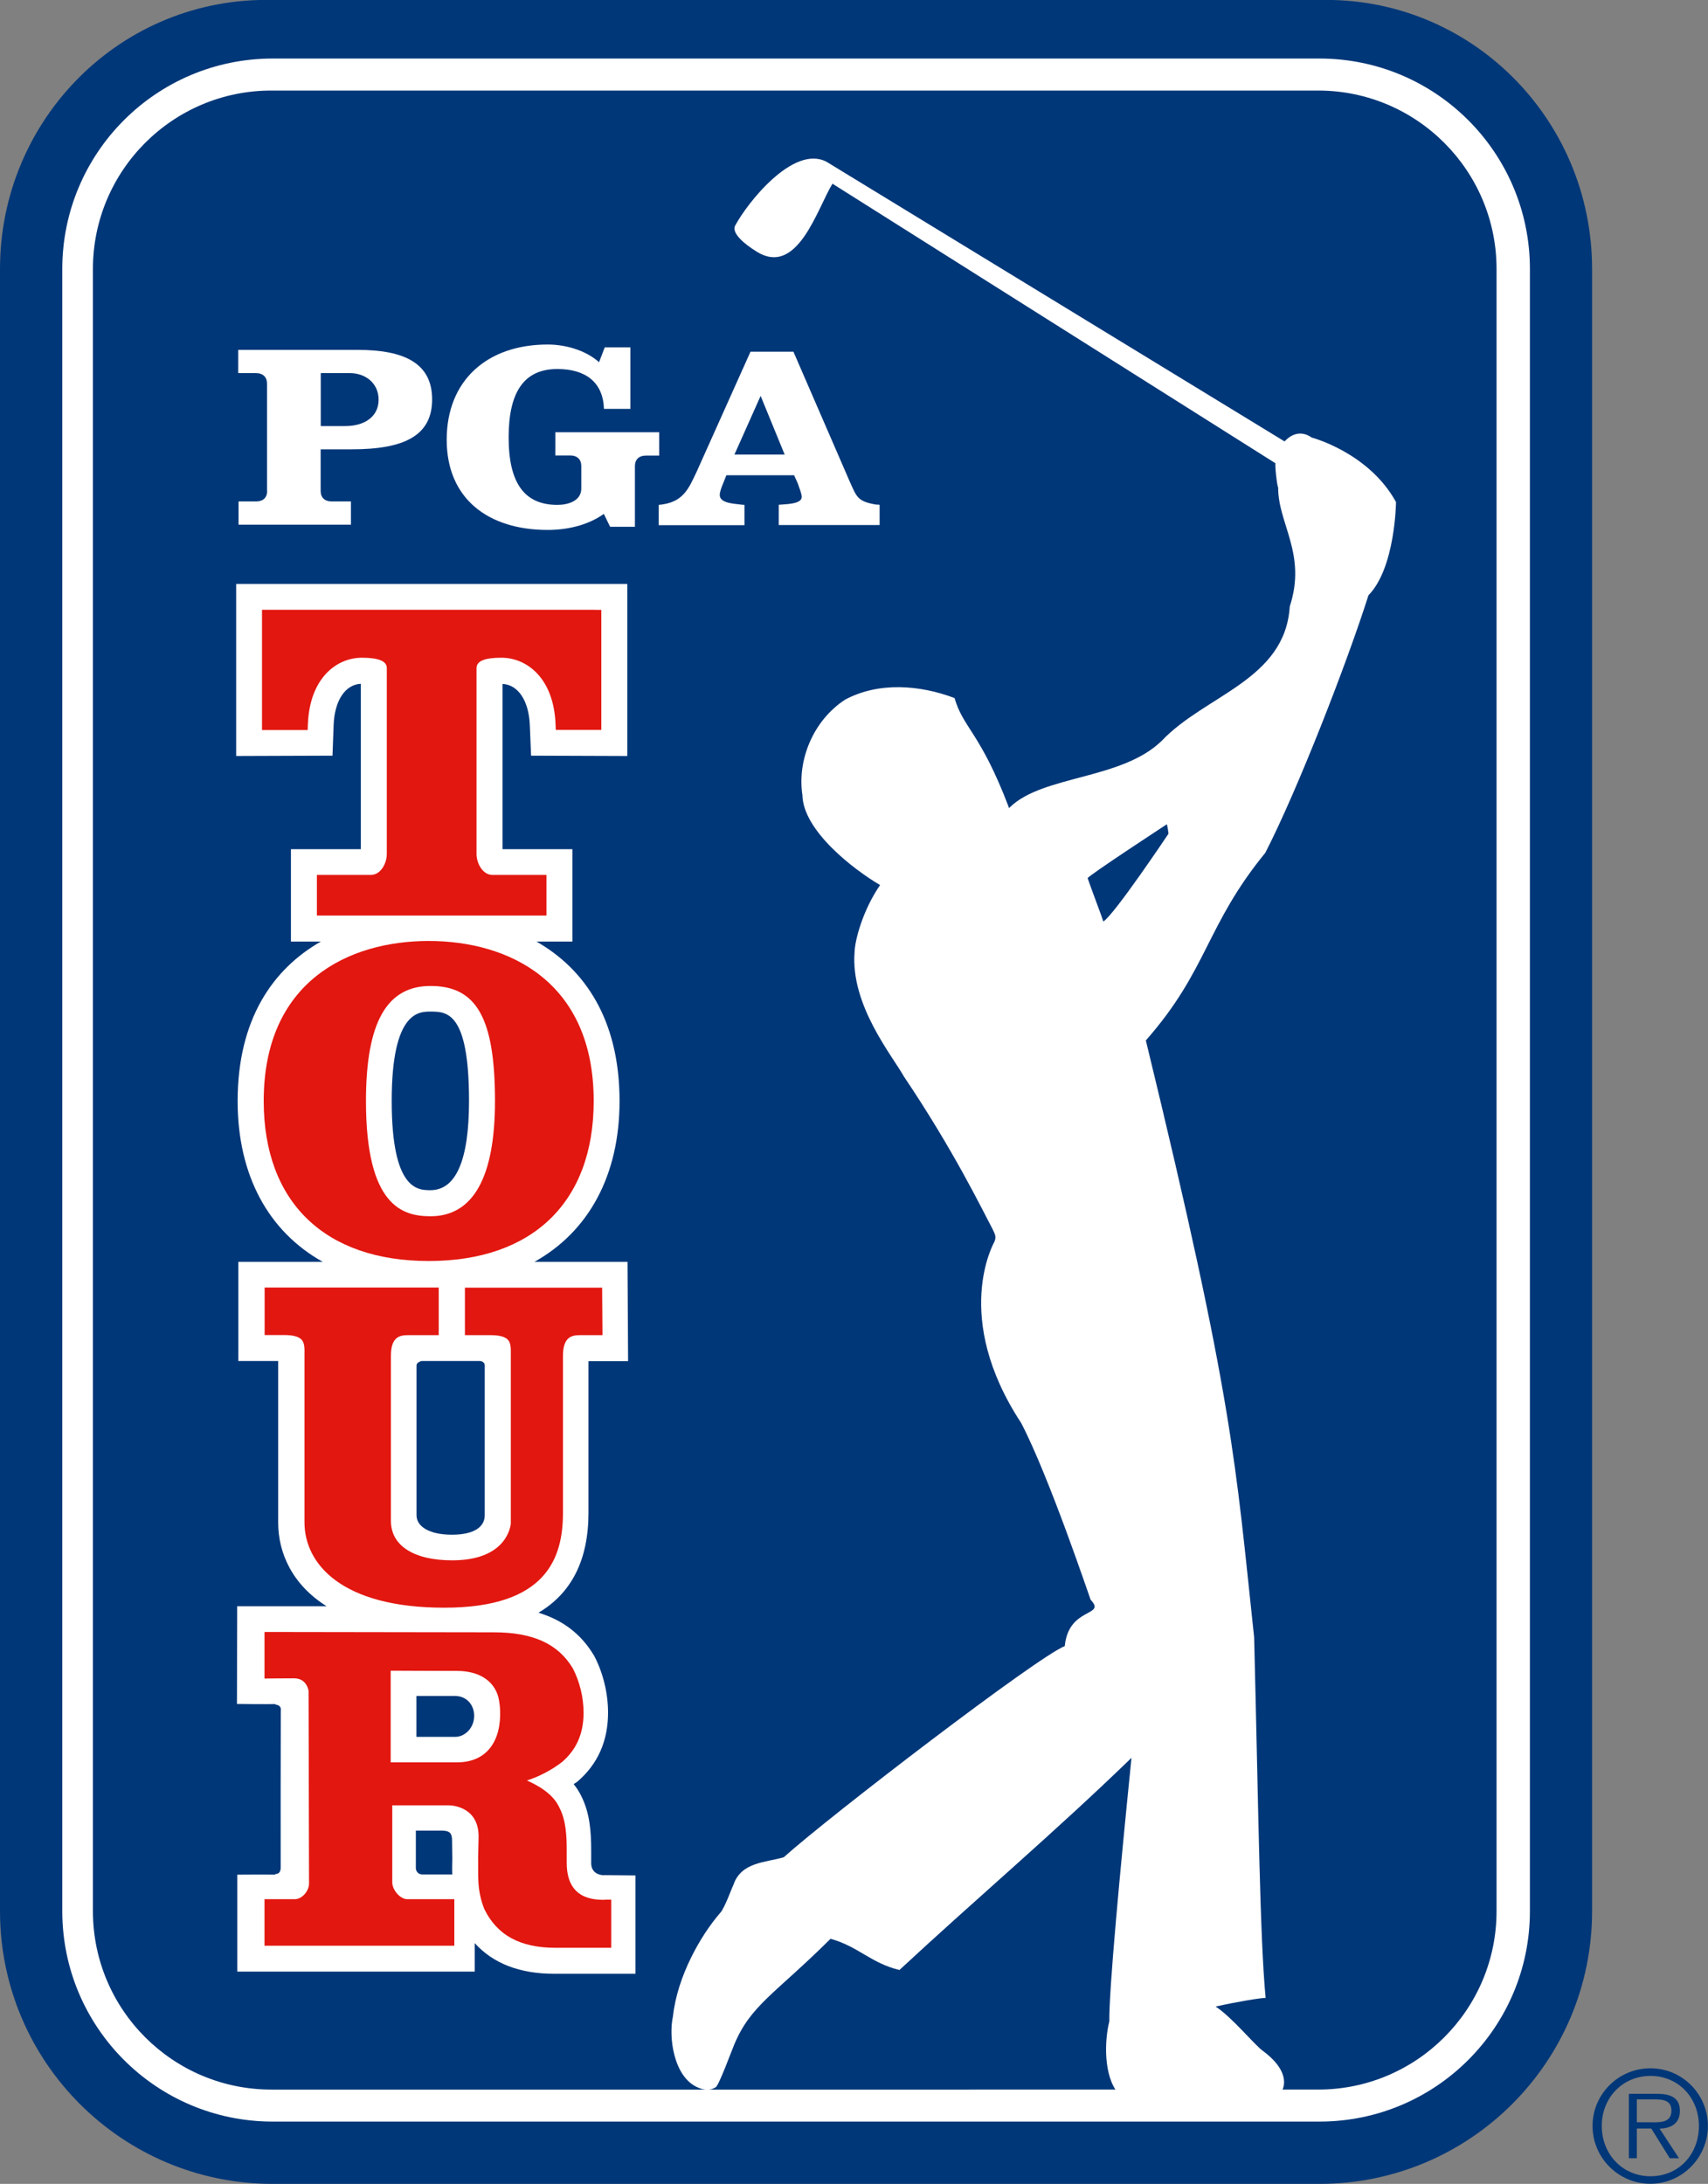
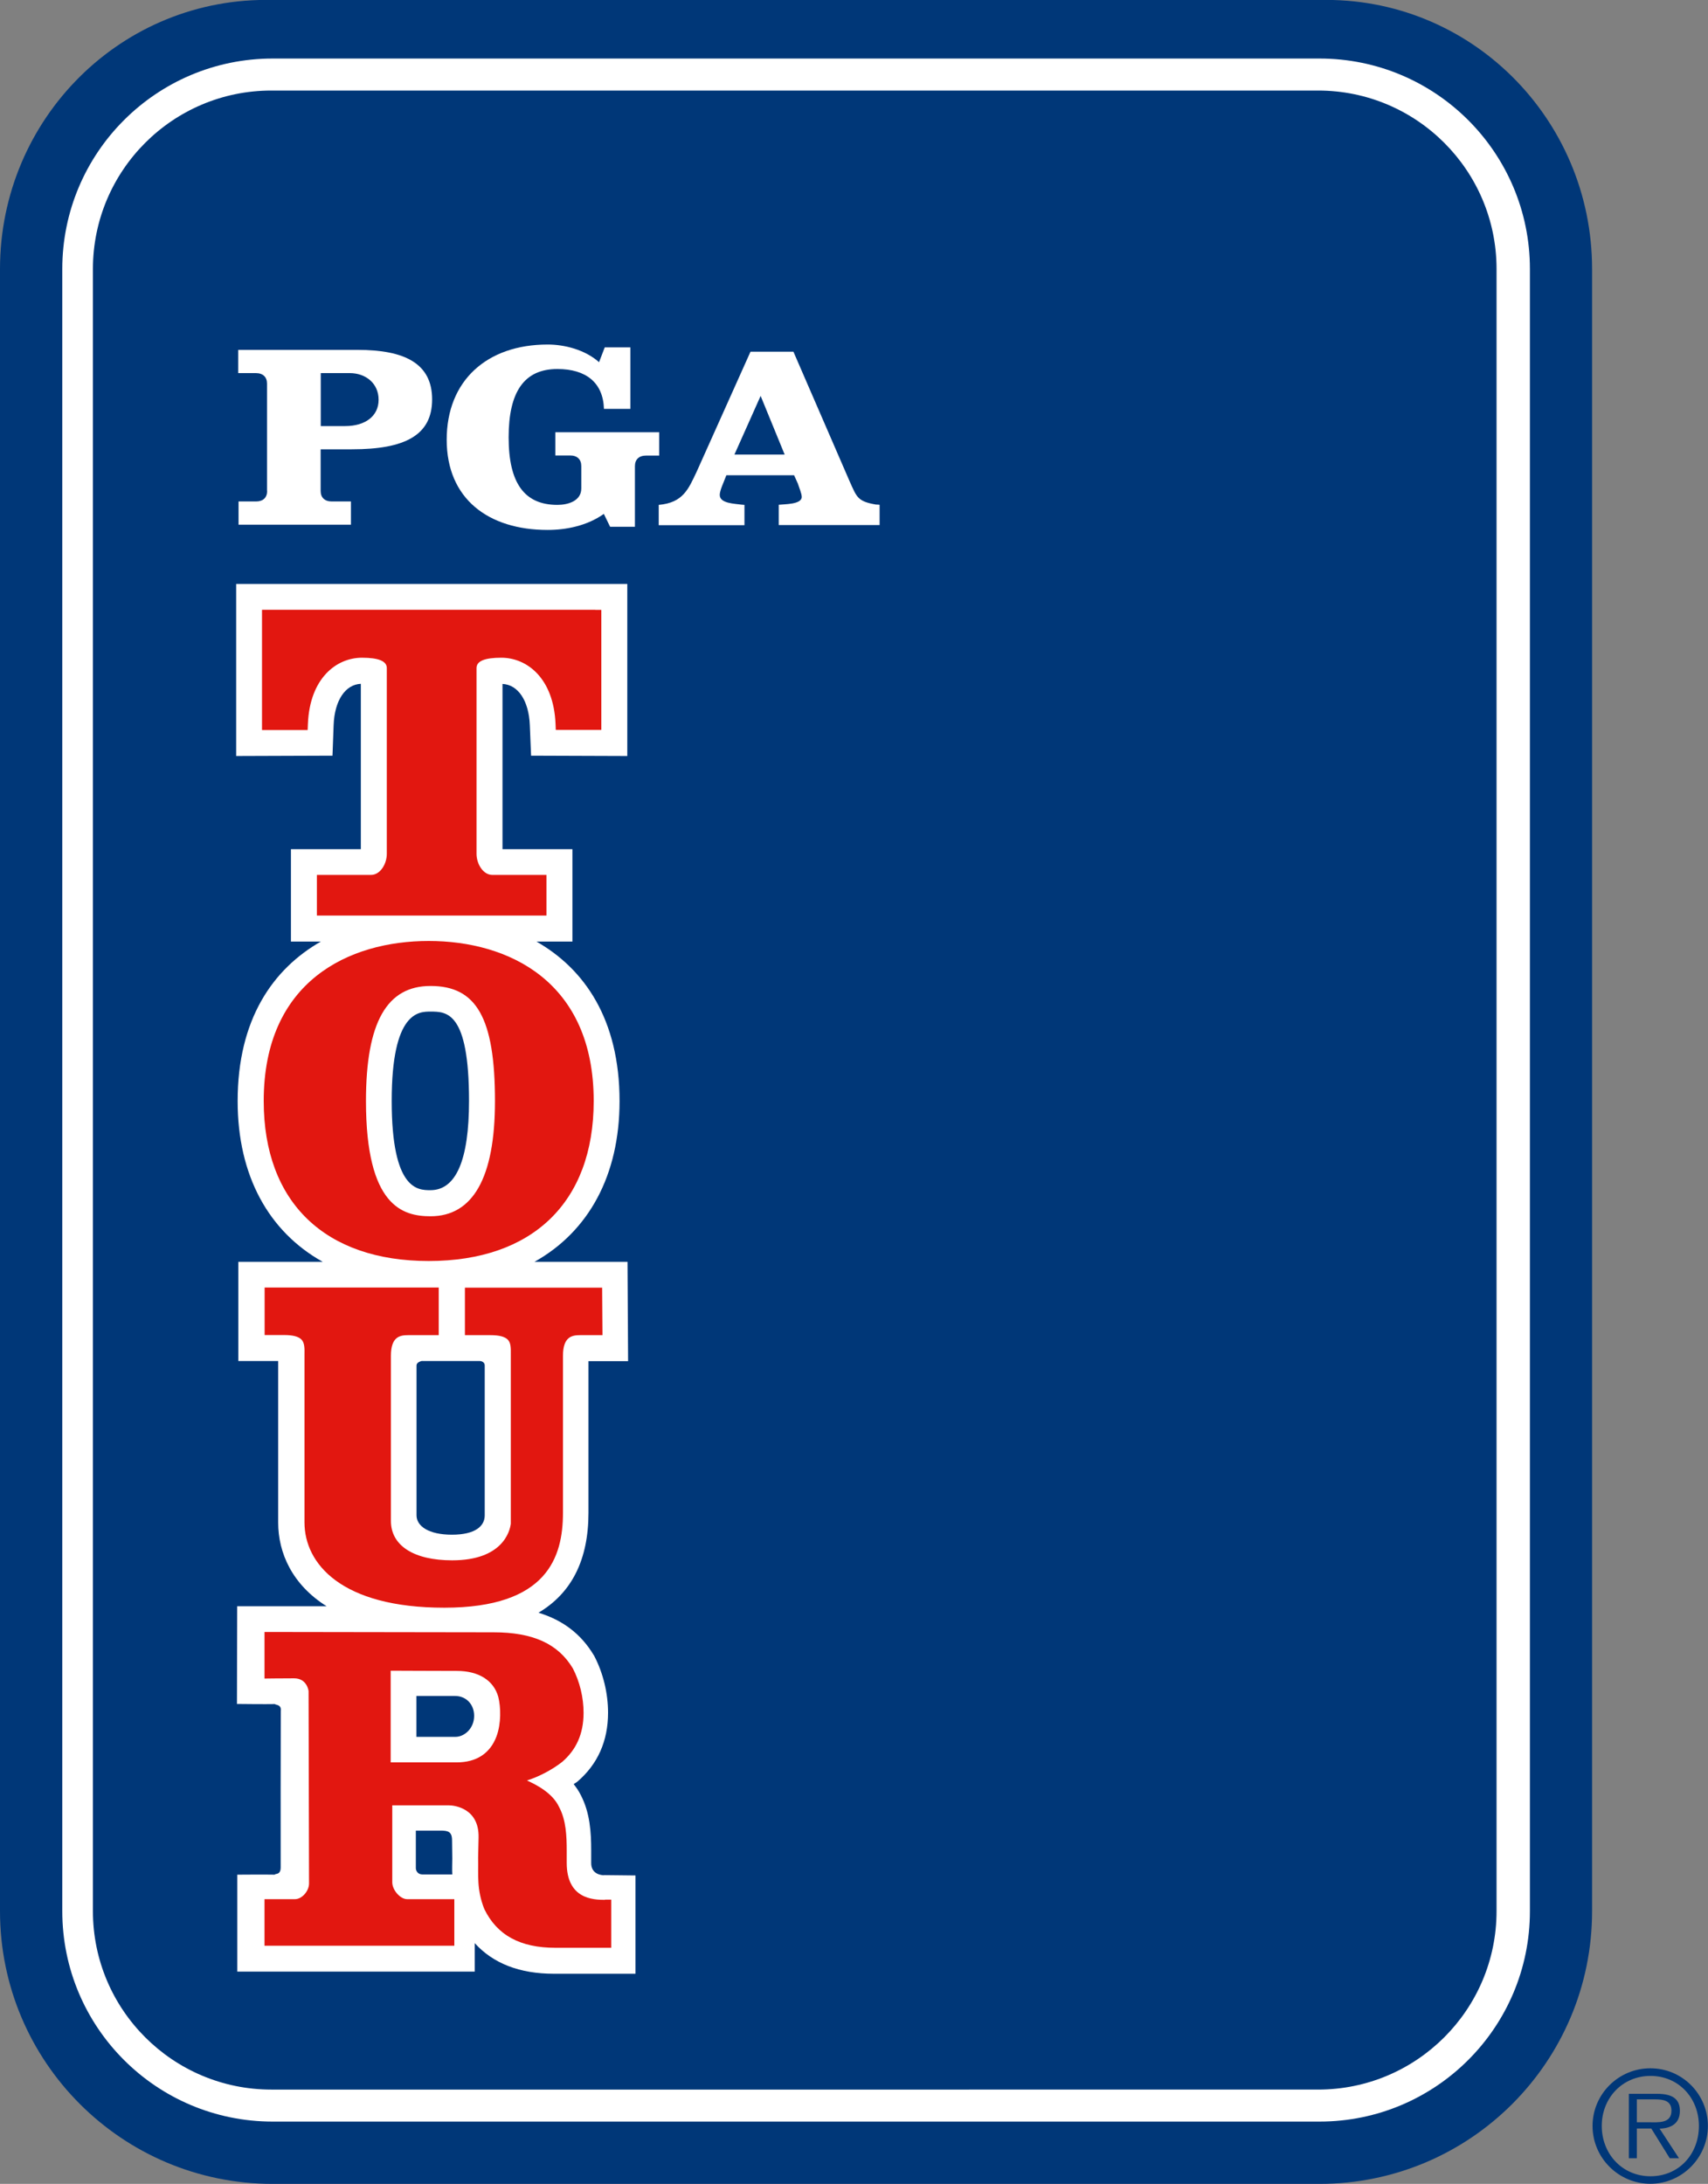
<svg xmlns="http://www.w3.org/2000/svg" id="_レイヤー_2" data-name="レイヤー 2" width="150" height="191.75" viewBox="0 0 150 191.75">
  <rect x="0" y="0" width="150" height="191.75" fill="#808080" stroke="none" />
  <defs>
    <style>
      .cls-1 {
        fill: #fff;
      }

      .cls-2 {
        fill: #003778;
      }

      .cls-3 {
        fill: #e21710;
      }
    </style>
  </defs>
  <g id="_レイヤー_1-2" data-name="レイヤー 1">
    <g>
      <path class="cls-2" d="M0,167.8c0,13.23,10.72,23.95,23.95,23.95H115.88c13.22,0,23.94-10.72,23.94-23.95V23.62C139.82,10.4,129.1-.32,115.88,0H23.95C10.72-.32,0,10.4,0,23.62V167.8H0Z" />
      <path class="cls-1" d="M23.95,5.14C13.74,5.14,5.47,13.42,5.47,23.62V167.8c0,10.2,8.27,18.48,18.48,18.48H115.88c10.2,0,18.48-8.27,18.48-18.48V23.62c0-10.2-8.27-18.48-18.48-18.48H23.95Z" />
      <path class="cls-2" d="M23.83,7.95c-8.65,0-15.67,7.02-15.67,15.67V167.8c0,8.65,7.02,15.67,15.67,15.67H115.76c8.65,0,15.67-7.02,15.67-15.67V23.62c0-8.65-7.02-15.67-15.67-15.67H23.83Z" />
      <path class="cls-2" d="M139.86,186.66c0-2.78,2.27-5.06,5.08-5.06s5.05,2.28,5.05,5.06-2.26,5.08-5.05,5.08-5.08-2.27-5.08-5.08h0Zm9.34,0c0-2.46-1.79-4.39-4.25-4.39s-4.28,1.93-4.28,4.39,1.8,4.42,4.28,4.42,4.25-1.92,4.25-4.42h0Zm-1.73,2.84h-.83l-1.62-2.61h-1.27v2.61h-.7v-5.66h2.47c1.5,0,2.01,.56,2.01,1.5,0,1.12-.78,1.53-1.78,1.56l1.71,2.61h0Zm-2.66-3.16c.81,0,1.98,.13,1.98-1.02,0-.89-.72-.99-1.42-.99h-1.62v2.01h1.06Z" />
      <path class="cls-1" d="M28.17,32.76h2.55c1.4,0,2.53,.9,2.53,2.34s-1.18,2.31-2.93,2.31h-2.15v-4.65h0Zm-4.71,10.35c0,.58-.35,.92-.98,.92h-1.53v2.04h9.87v-2.04h-1.68c-.63,0-.98-.35-.98-.92v-3.66h2.75c4.61,0,7.04-1.21,7.04-4.38s-2.43-4.35-6.54-4.35h-10.49v2.04h1.55c.63,0,.98,.35,.98,.92v9.42h0Z" />
      <path class="cls-1" d="M57.89,40h-1.15c-.63,0-.98,.35-.98,.93v5.32h-2.18l-.55-1.13c-1.45,1.04-3.31,1.41-4.93,1.41-5.21,0-8.87-2.73-8.87-7.92s3.53-8.36,8.87-8.36c1.45,0,3.26,.44,4.51,1.55l.5-1.3h2.25v5.4s-2.32,0-2.32,0c-.07-2.29-1.56-3.5-4.09-3.5-2.91,0-4.28,1.99-4.28,6s1.38,5.93,4.28,5.93c.95,0,2.1-.35,2.1-1.44v-1.97c0-.58-.35-.93-.98-.93h-1.3v-2.04h9.12v2.04h0Z" />
      <path class="cls-1" d="M76.98,44.31c-1.68-.28-1.73-.65-2.36-2.04l-4.94-11.39h-3.77l-4.72,10.52c-.73,1.54-1.19,2.74-3.34,2.93v1.78h7.53v-1.78l-.25-.02c-.58-.09-1.92-.09-1.92-.85,0-.28,.17-.72,.29-1l.29-.73h5.95l.33,.73c.09,.3,.34,.87,.34,1.17,0,.67-1.51,.63-2.02,.69v1.78h8.86v-1.78l-.27-.02h0Zm-12.48-4.4l2.3-5.15,2.11,5.15h-4.41Z" />
-       <path class="cls-1" d="M120.17,52.28c2.38-2.41,2.43-8.2,2.43-8.2-2.39-4.35-7.4-5.66-7.4-5.66-1.12-.79-2.02-.06-2.38,.33h-.02L72.58,14.2c-2.93-1.52-6.98,3.67-8,5.58-.41,.69,.9,1.71,1.79,2.26,3.65,2.39,5.4-3.74,6.74-5.91l38.91,24.55c-.08,.03,.13,2.03,.23,2.11-.02,3.2,2.53,5.84,1.02,10.46-.41,6.47-7.43,7.77-11.24,11.79-3.52,3.44-10.44,3.01-13.34,5.84-.03,.03-.08,.08-.08,.08,0,0-.02-.1-.03-.12-2.5-6.55-3.99-6.91-4.75-9.55-3.07-1.16-6.68-1.43-9.61,.14-2.81,1.83-4.22,5.32-3.75,8.38,.06,3.13,4.5,6.54,6.82,7.9-1.49,2.16-2.21,4.79-2.24,5.89-.37,4.65,3.31,9.09,4.34,10.93,4.35,6.46,6.82,11.58,7.78,13.39,.15,.35,.38,.63,.16,1.11-.06,.12-3.76,6.61,2.35,15.91,2.49,4.78,6.06,15.46,6.1,15.52,1.42,1.51-1.93,.58-2.27,4.07-2.4,.94-20.58,14.86-24.68,18.54-1.63,.48-3.75,.41-4.43,2.45-.1,.16-.74,1.97-1.13,2.41-1.75,2.01-3.79,5.6-4.17,9.11-.4,1.8,.05,5.3,2.15,6.23,.95,.42,1.35,.12,1.6,0,.28-.14,1.45-3.34,1.61-3.7,1.45-3.52,3.57-4.46,8.48-9.34,2.45,.68,3.53,2.13,6.05,2.74,6.82-6.33,13.68-12.13,20.38-18.63-1.02,10.06-1.98,20.39-1.95,23.15-.44,1.76-.49,4.79,.76,6.28,0,0,11.14,.65,13.28,.5,1.07-.08,1.13-.72,1.13-.72,0,0,1-1.5-1.71-3.5-.78-.58-2.66-2.91-4.12-3.87,1.92-.43,3.95-.76,4.39-.76-.51-5.29-.63-16.71-1.01-31.66-1.66-15.48-1.8-20.69-9.51-52.41,5.46-6.2,5.25-10.06,10.49-16.47,2.83-5.5,7.18-16.68,9.06-22.61h0Zm-23.27,28.64c-.13-.44-.98-2.65-1.38-3.81-.05-.16,6.96-4.74,6.96-4.74,0,0,.09,.37,.14,.83,0,0-4.73,7.08-5.73,7.72h0Z" />
      <path class="cls-1" d="M53.04,164.65c-.23,0-1.14-.09-1.12-1.1v-1.06c0-1.63-.11-3.32-.9-4.85-.18-.37-.4-.69-.64-.99,.08-.06,.18-.11,.26-.17l.04-.03,.04-.03c1.77-1.52,2.68-3.55,2.68-6.04,0-1.69-.42-3.45-1.19-4.94l-.03-.06-.04-.06c-1.11-1.85-2.71-3.07-4.85-3.72,2.91-1.72,4.39-4.64,4.39-8.77v-13.32h3.48l-.05-8.72h-2.78s-5.39,0-5.39,0c4.74-2.65,7.47-7.57,7.47-14.11,0-7.19-3.09-11.61-7.3-14.01h3.16v-8.11h-6.14v-14.51c1.37,.07,2.31,1.46,2.4,3.62,0,0,.11,2.68,.11,2.68l8.45,.03v-15.11H20.74v15.11l8.46-.03,.1-2.69c.08-2.16,1.03-3.56,2.39-3.62v14.52h-6.14v8.11h2.63c-4.21,2.4-7.31,6.82-7.31,14.01,0,6.55,2.73,11.46,7.47,14.11h-7.41v8.71h3.5v14.18c0,2.67,1.23,5.45,4.25,7.35h-7.85s-.02,8.58-.02,8.58c0,0,2.59,.03,3.34,.01,0,.09,.59,0,.51,.61-.01,2.41-.02,11.05-.01,13.73,0,.72-.51,.51-.51,.64-.71-.02-3.3,0-3.3,0v8.51h20.85s0-2.48,0-2.5c1.61,1.78,3.94,2.69,6.95,2.69h7.17v-8.63l-2.76-.03h0Zm-15.96-45.15h5.06s.43,.01,.43,.4,0,11.43,0,13.15c0,.94-.82,1.7-2.88,1.7s-3.11-.76-3.11-1.7v-13.15c0-.34,.51-.41,.51-.41h0Zm4.11-22.84c0,5.2-1.14,7.84-3.39,7.84-1.1,0-3.4,0-3.4-7.84s2.38-7.84,3.4-7.84c1.43,0,3.39,0,3.39,7.84h0Zm-4.07,67.92c-.58,0-.6-.53-.6-.53v-3.32s2.17,0,2.17,0c.67,0,1.01,.1,1.01,.86,0,.2,.02,1.59,.02,1.59,0,.42-.03,.96,0,1.4h-2.59Zm-.55-12.07v-3.6h3.4c.96,0,1.67,.73,1.67,1.74,0,1.13-.87,1.85-1.64,1.85h-3.42Z" />
      <path class="cls-3" d="M52.28,53.54H23.01v10.56h4.01s.02-.52,.02-.52c.16-4.03,2.5-5.83,4.75-5.83,1.47,0,2.18,.3,2.18,.91v16.31c0,.88-.57,1.85-1.39,1.85h-4.75v3.57h20.16v-3.57h-4.75c-.82,0-1.39-.98-1.39-1.85v-16.31c0-.62,.71-.91,2.18-.91,2.25,0,4.6,1.8,4.76,5.83l.02,.51h4s0-10.54,0-10.54h-.53Z" />
      <path class="cls-3" d="M52.85,113.06h-12.02v4.17h2.25c.76,0,1.25,.13,1.51,.39,.27,.28,.28,.69,.27,1.34,0,0,0,.35,0,.35,0,0,0,14.48,0,14.48-.09,.7-.75,3.21-5.15,3.21-3.37,0-5.38-1.29-5.38-3.46v-14.49c0-1.68,.78-1.82,1.51-1.82h2.69v-4.18h-15.29v4.17h1.72c.76,0,1.25,.13,1.51,.39,.29,.3,.28,.8,.27,1.34,0,0,0,.36,0,.36v14.36c0,3.62,3.23,7.49,12.28,7.49s10.42-4.45,10.42-8.33v-13.78c0-1.68,.78-1.82,1.51-1.82h1.96l-.03-4.18h0Z" />
      <path class="cls-3" d="M37.65,82.62c-7.01,0-14.49,3.53-14.49,14.05,0,8.93,5.42,14.05,14.49,14.05s14.49-5.12,14.49-14.05c0-10.52-7.49-14.05-14.49-14.05h0Zm.16,24.17c-2.43,0-5.67-.86-5.67-10.11,0-6.95,1.85-10.11,5.67-10.11,4.02,0,5.66,2.78,5.66,10.11,0,6.76-1.96,10.11-5.66,10.11h0Z" />
      <path class="cls-3" d="M53.12,166.81c-1.02,0-3.35-.07-3.35-3.25v-1.07c0-1.25-.05-2.68-.67-3.83-.58-1.25-2.03-1.97-2.82-2.33,1.01-.32,2.17-.91,3.09-1.63,1.22-1.05,1.88-2.44,1.88-4.31,0-1.34-.33-2.72-.94-3.9-1.3-2.17-3.51-3.17-6.96-3.17,0,0-20.12-.03-20.12-.03v4.09s1.45-.02,2.6-.02,1.27,1.12,1.27,1.12c0,0,.03,12.75,.04,16.89,0,.67-.62,1.38-1.23,1.38h-2.68v4.09h16.67v-4.09h-4.15c-.6,0-1.3-.8-1.3-1.48,0,0,0-5.09,0-6.76,.2,0,4.94,0,4.94,0,.55,0,2.69,.27,2.64,2.82l-.04,1.76c.03,1.55-.14,2.79,.54,4.52,1.12,2.31,3.16,3.41,6.25,3.41h4.9v-4.23h-.54Zm-18.82-20.12c.84,0,3.74,.02,5.83,.02,1.9,0,3.23,.83,3.63,2.28,.23,.9,.26,2.33-.15,3.45-.56,1.52-1.78,2.3-3.49,2.3,0,0-4.54,0-5.81,0v-8.05h0Z" />
    </g>
  </g>
</svg>